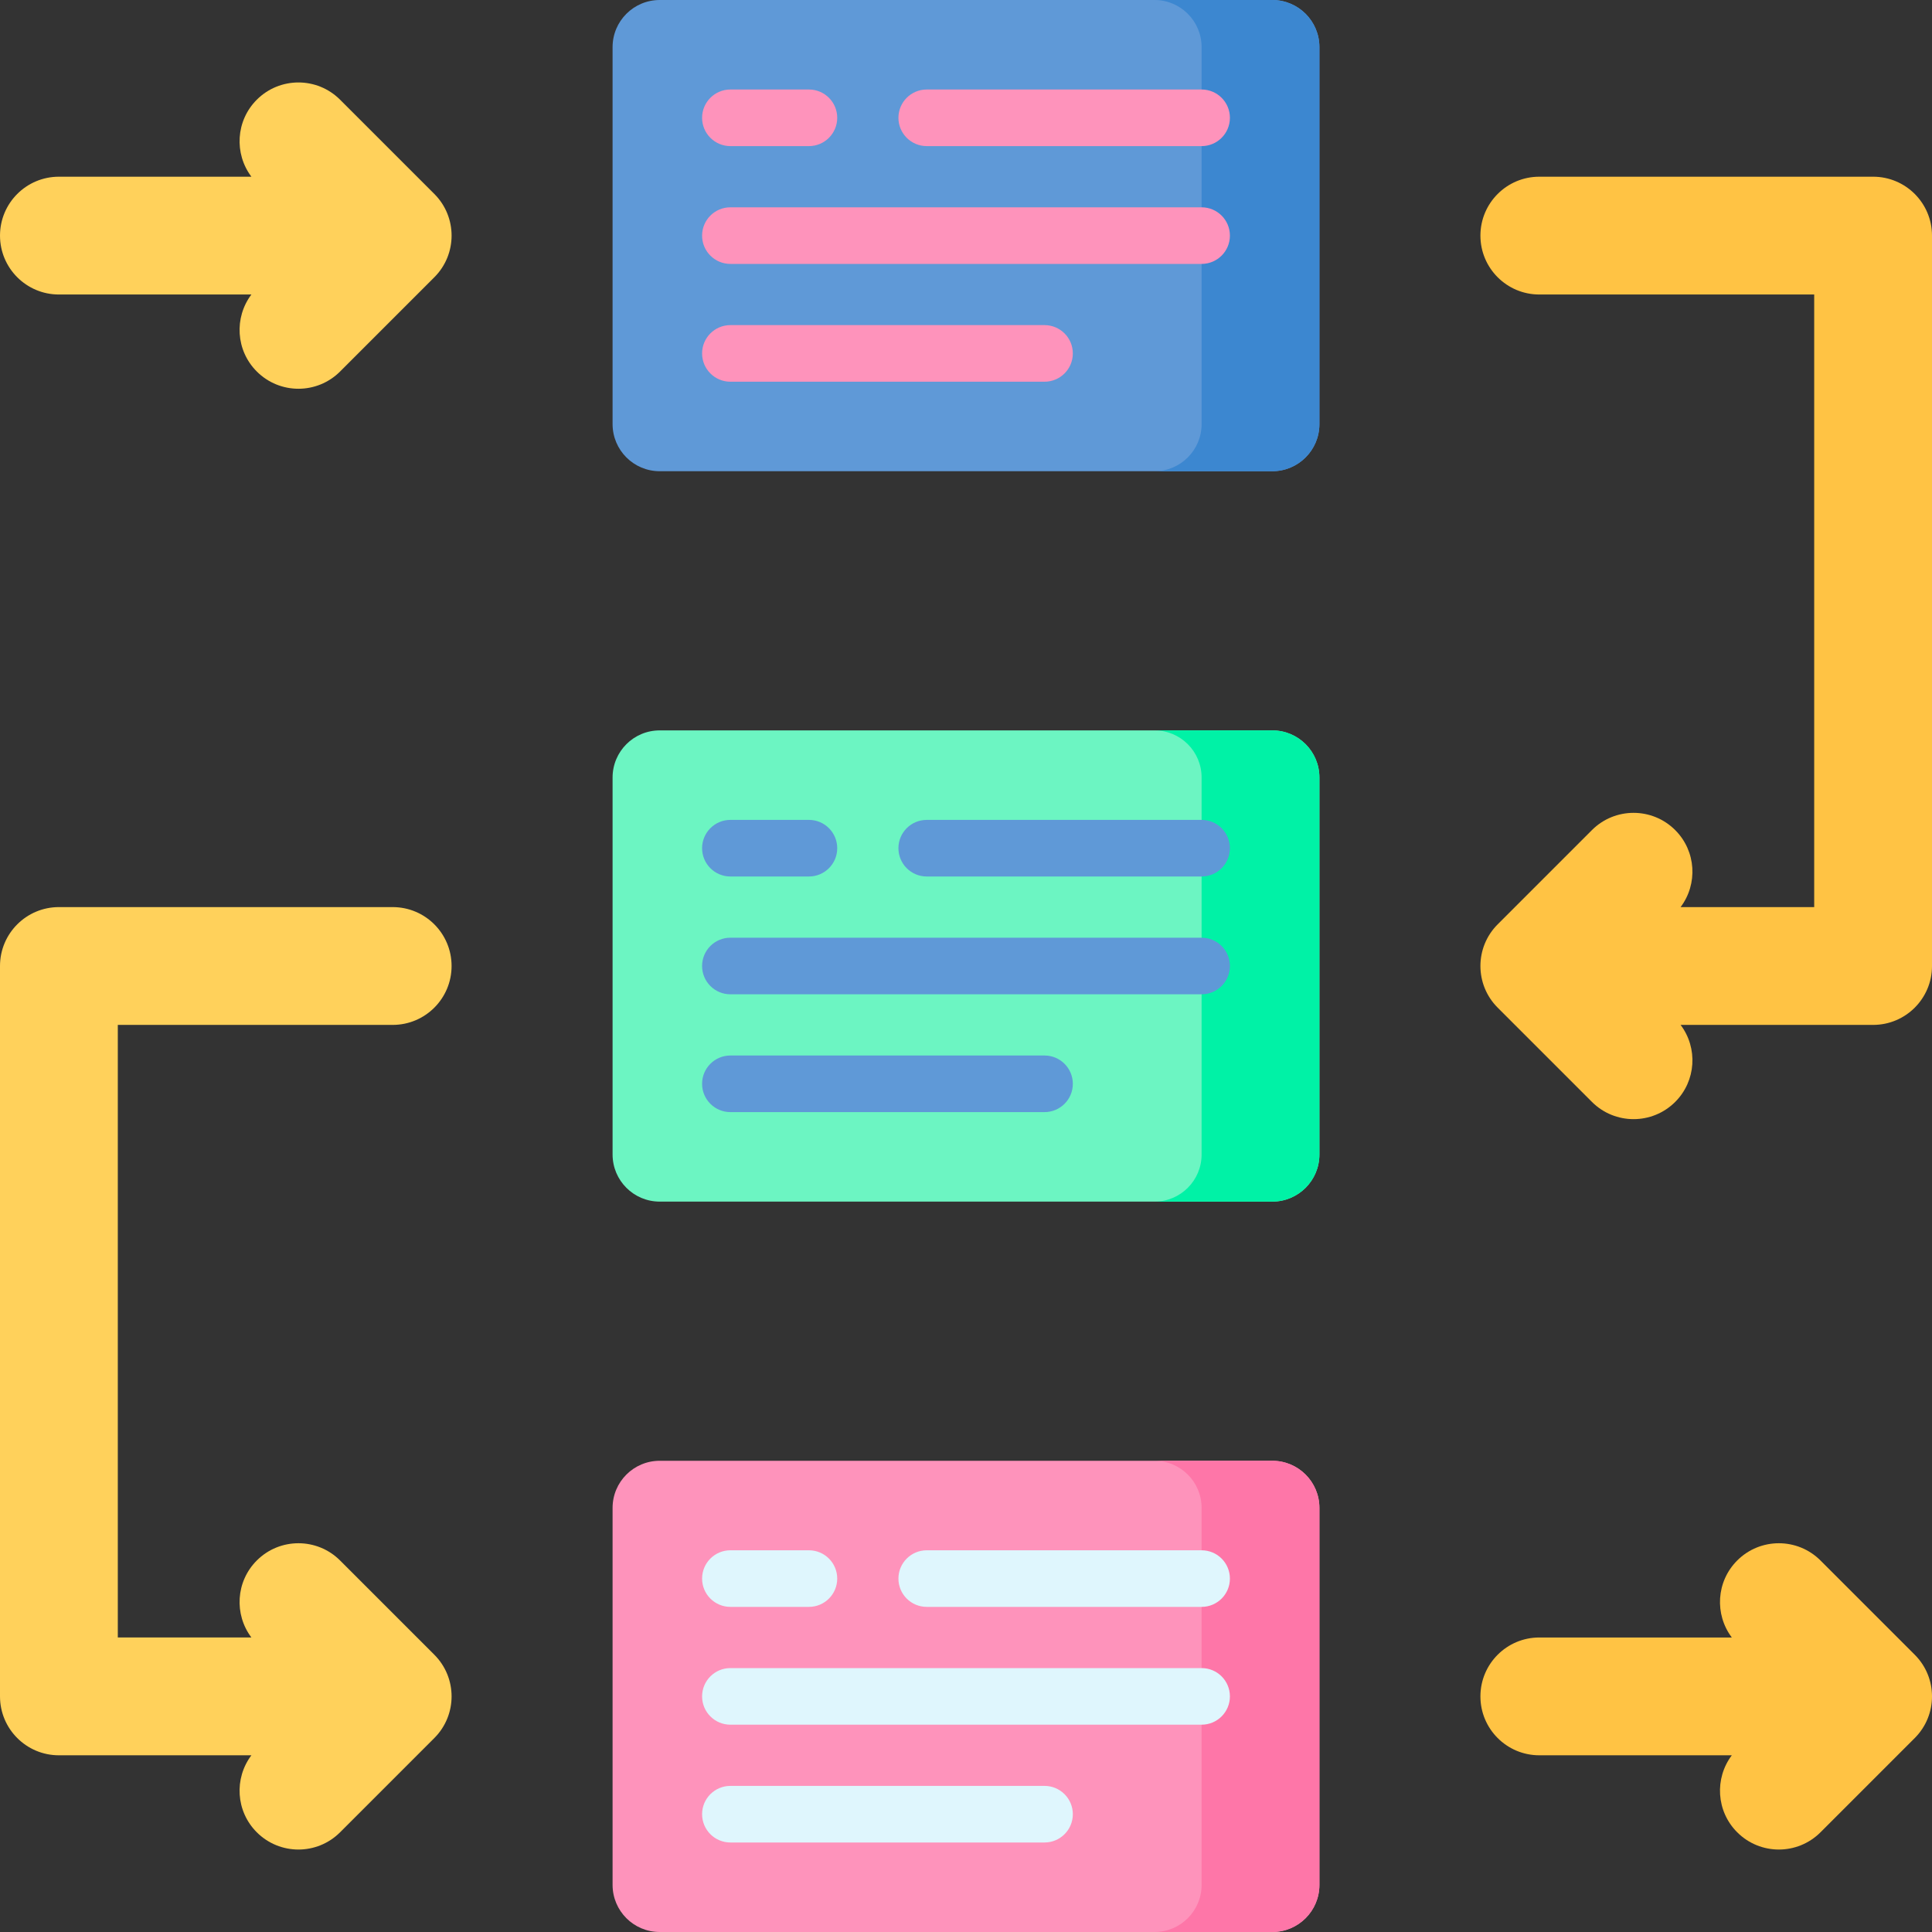
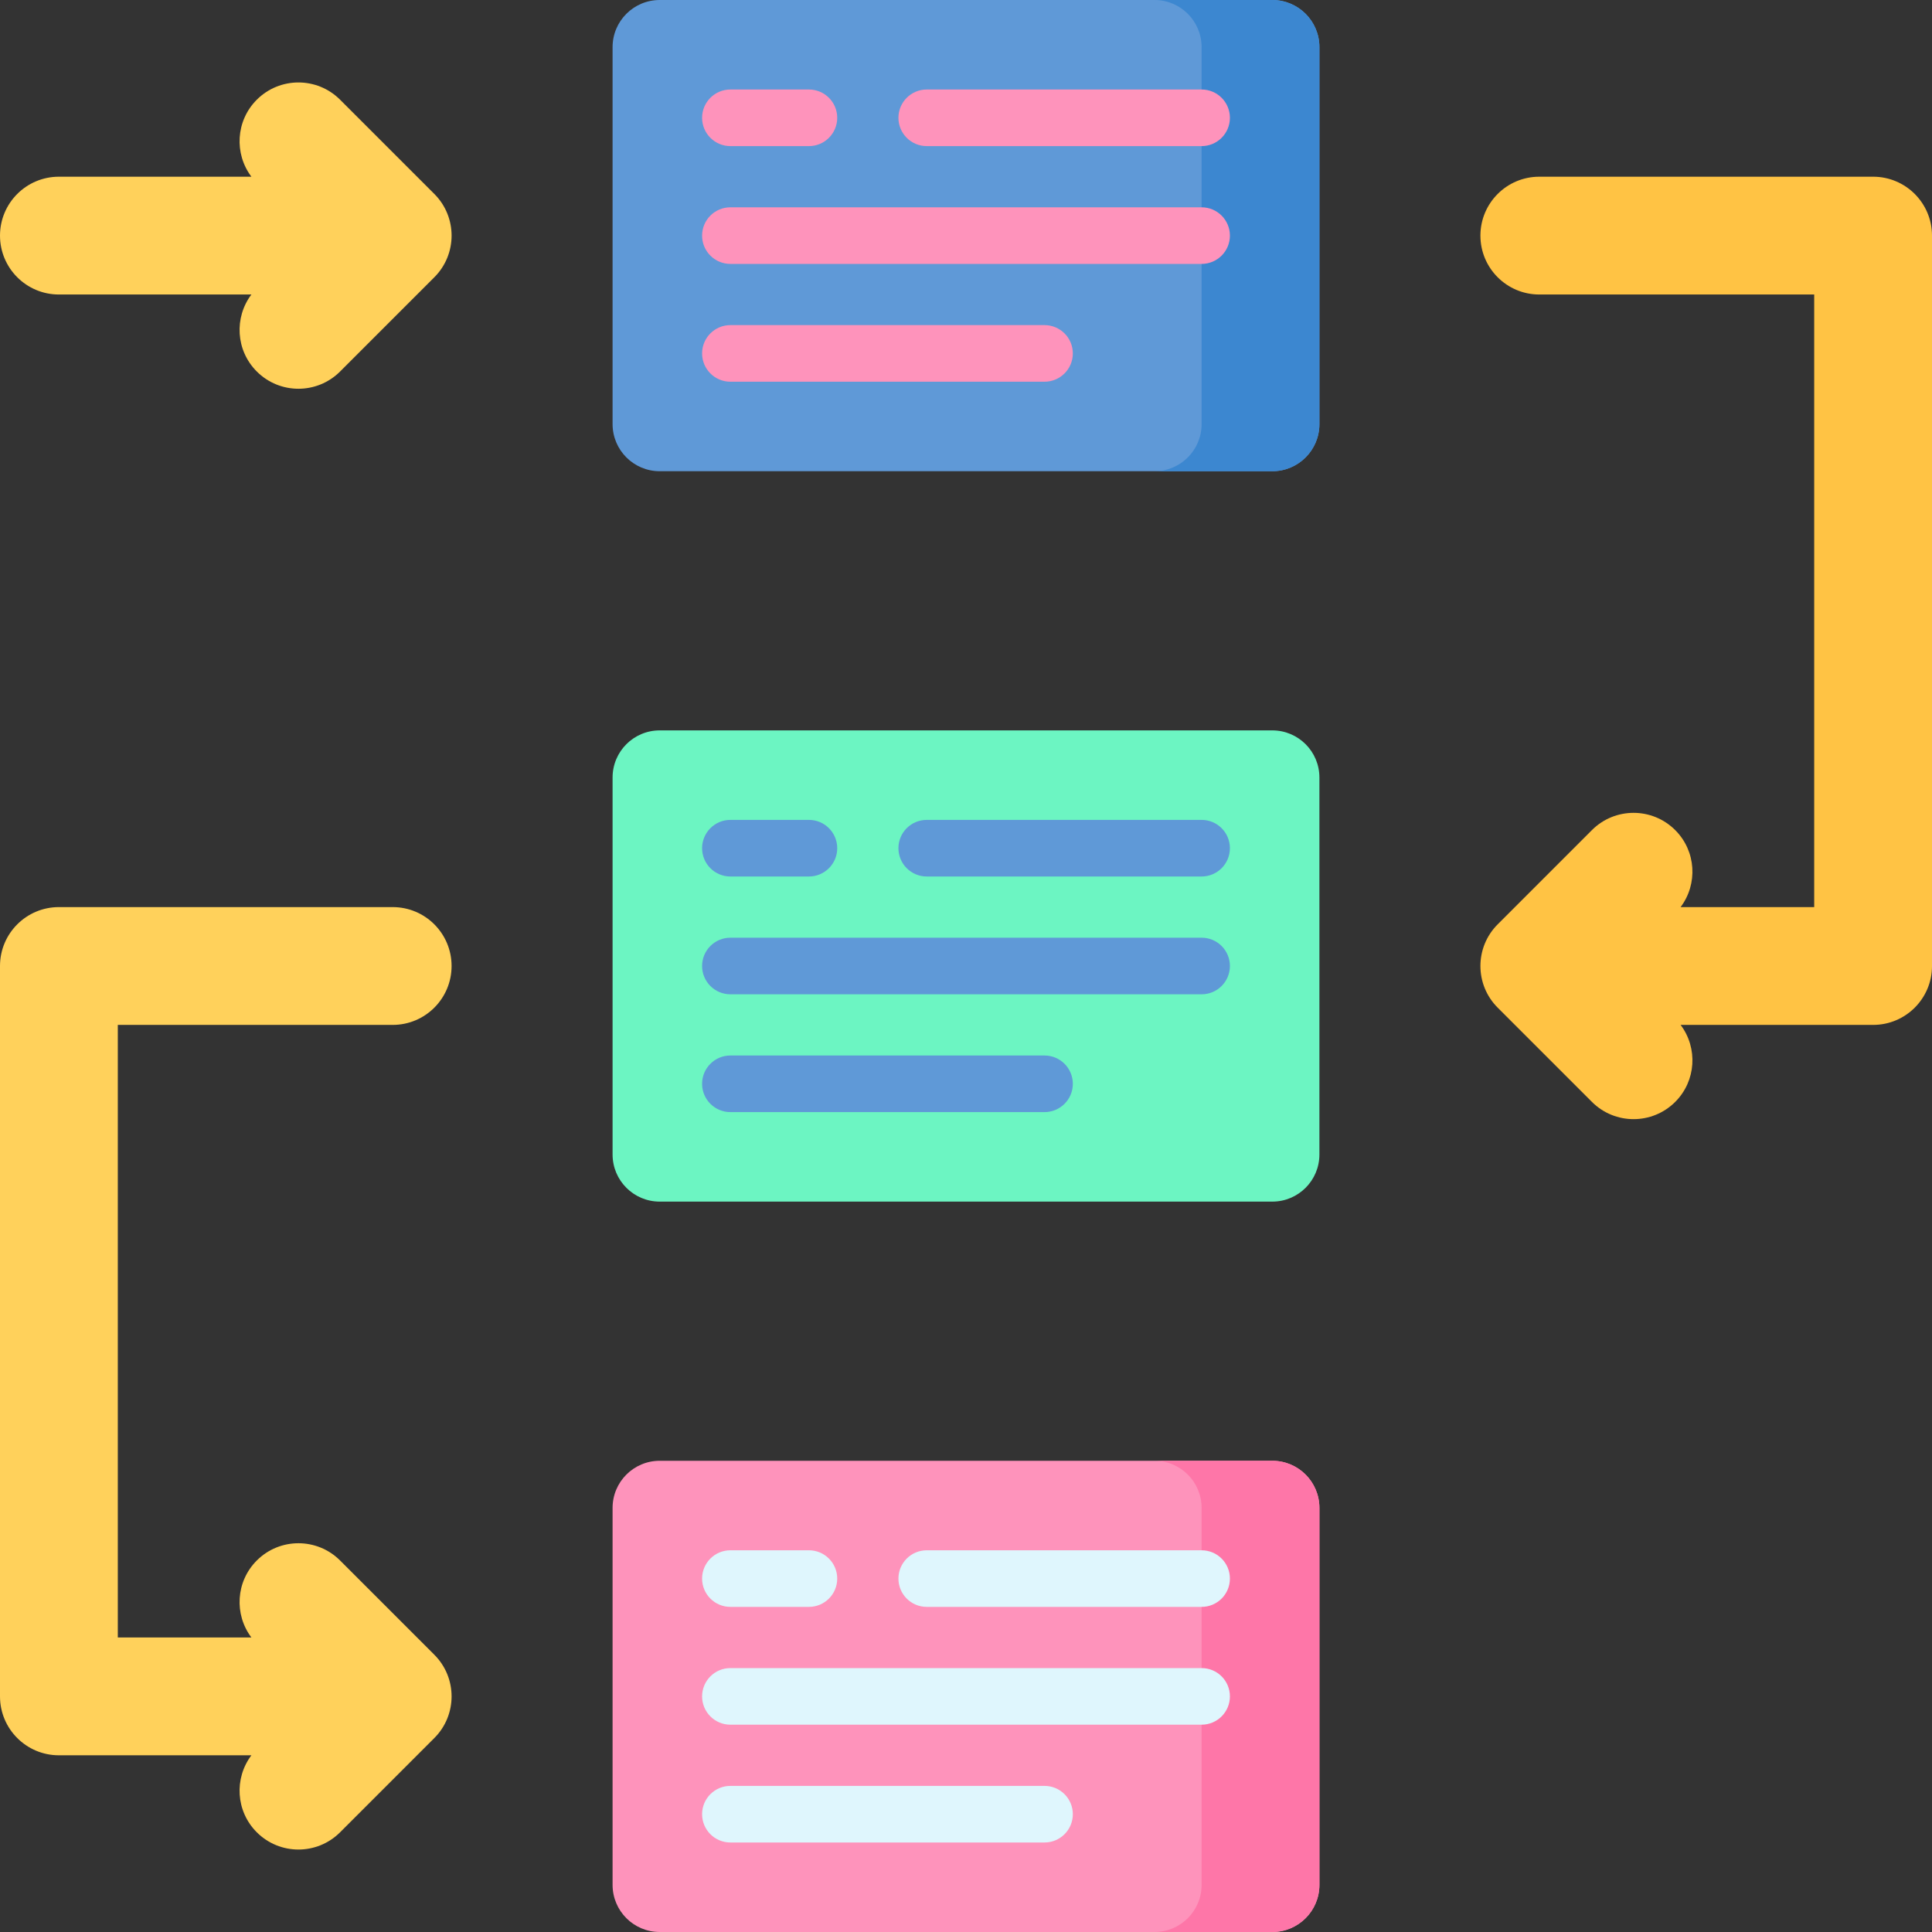
<svg xmlns="http://www.w3.org/2000/svg" id="Capa_1" enable-background="new 0 0 512 512" height="512" viewBox="0 0 512 512" width="512">
  <rect x="0" y="0" width="512" height="512" fill="#333333" stroke="none" />
  <g>
    <g>
      <g>
        <path d="m337.171 124.878h-162.342c-6.897 0-12.488-5.591-12.488-12.488v-99.902c0-6.897 5.591-12.488 12.488-12.488h162.341c6.897 0 12.488 5.591 12.488 12.488v99.902c.001 6.897-5.59 12.488-12.487 12.488z" fill="#5f99d7" />
      </g>
      <g>
        <path d="m337.171 0h-31.22c6.897 0 12.488 5.591 12.488 12.488v99.902c0 6.897-5.591 12.488-12.488 12.488h31.22c6.897 0 12.488-5.591 12.488-12.488v-99.902c0-6.897-5.591-12.488-12.488-12.488z" fill="#3c87d0" />
      </g>
    </g>
    <g>
      <g>
        <path d="m337.171 318.439h-162.342c-6.897 0-12.488-5.591-12.488-12.488v-99.902c0-6.897 5.591-12.488 12.488-12.488h162.341c6.897 0 12.488 5.591 12.488 12.488v99.902c.001 6.897-5.59 12.488-12.487 12.488z" fill="#6cf5c2" />
      </g>
      <g>
-         <path d="m337.171 193.561h-31.22c6.897 0 12.488 5.591 12.488 12.488v99.902c0 6.897-5.591 12.488-12.488 12.488h31.22c6.897 0 12.488-5.591 12.488-12.488v-99.902c0-6.897-5.591-12.488-12.488-12.488z" fill="#00f2a6" />
-       </g>
+         </g>
    </g>
    <g>
      <g>
        <path d="m337.171 512h-162.342c-6.897 0-12.488-5.591-12.488-12.488v-99.902c0-6.897 5.591-12.488 12.488-12.488h162.341c6.897 0 12.488 5.591 12.488 12.488v99.902c.001 6.897-5.59 12.488-12.487 12.488z" fill="#fe93bb" />
      </g>
      <g>
        <path d="m337.171 387.122h-31.22c6.897 0 12.488 5.591 12.488 12.488v99.902c0 6.897-5.591 12.488-12.488 12.488h31.22c6.897 0 12.488-5.591 12.488-12.488v-99.902c0-6.897-5.591-12.488-12.488-12.488z" fill="#fe76a8" />
      </g>
    </g>
    <g>
      <path d="m496.39 46.829h-88.455c-8.621 0-15.61 6.989-15.61 15.61s6.989 15.61 15.61 15.61h72.846v162.341h-35.403c4.604-6.115 4.139-14.835-1.429-20.403-6.096-6.097-15.98-6.097-22.075 0l-24.976 24.976c-6.096 6.096-6.096 15.979 0 22.075l24.976 24.976c3.048 3.048 7.043 4.572 11.038 4.572s7.99-1.524 11.038-4.572c5.568-5.568 6.034-14.288 1.429-20.403h51.013c8.621 0 15.61-6.989 15.61-15.61v-193.562c-.002-8.621-6.991-15.61-15.612-15.61z" fill="#ffc344" />
    </g>
    <g>
      <path d="m15.61 240.39h88.455c8.621 0 15.61 6.989 15.61 15.61s-6.989 15.61-15.61 15.61h-72.845v162.341h35.403c-4.604-6.115-4.139-14.835 1.429-20.403 6.096-6.097 15.98-6.097 22.075 0l24.976 24.976c6.096 6.096 6.096 15.979 0 22.075l-24.976 24.976c-3.048 3.048-7.043 4.572-11.038 4.572s-7.99-1.524-11.038-4.572c-5.568-5.568-6.034-14.288-1.429-20.403h-51.012c-8.621 0-15.61-6.989-15.61-15.61v-193.562c0-8.621 6.989-15.61 15.61-15.61z" fill="#ffd15b" />
    </g>
    <g>
-       <path d="m482.452 413.548c-6.096-6.097-15.98-6.097-22.075 0-5.568 5.568-6.034 14.288-1.429 20.403h-51.013c-8.621 0-15.61 6.989-15.61 15.61 0 8.621 6.989 15.61 15.61 15.61h51.013c-4.604 6.115-4.139 14.835 1.429 20.403 3.048 3.048 7.043 4.572 11.038 4.572s7.99-1.524 11.038-4.572l24.976-24.976c6.096-6.096 6.096-15.979 0-22.075z" fill="#ffc344" />
-     </g>
+       </g>
    <g>
      <path d="m90.127 26.426c-6.096-6.097-15.98-6.097-22.075 0-5.568 5.568-6.034 14.288-1.429 20.403h-51.013c-8.621 0-15.61 6.989-15.61 15.61 0 8.621 6.989 15.61 15.61 15.61h51.013c-4.604 6.115-4.139 14.835 1.429 20.403 3.048 3.048 7.043 4.572 11.038 4.572s7.99-1.524 11.038-4.572l24.976-24.976c6.096-6.096 6.096-15.979 0-22.075z" fill="#ffd15b" />
    </g>
    <g>
      <path d="m318.439 38.72h-72.846c-4.142 0-7.5-3.358-7.5-7.5s3.358-7.5 7.5-7.5h72.846c4.142 0 7.5 3.358 7.5 7.5s-3.358 7.5-7.5 7.5z" fill="#fe93bb" />
    </g>
    <g>
      <path d="m214.374 38.72h-20.813c-4.142 0-7.5-3.358-7.5-7.5s3.358-7.5 7.5-7.5h20.813c4.142 0 7.5 3.358 7.5 7.5s-3.358 7.5-7.5 7.5z" fill="#fe93bb" />
    </g>
    <g>
      <path d="m276.813 101.159h-83.252c-4.142 0-7.5-3.358-7.5-7.5s3.358-7.5 7.5-7.5h83.252c4.142 0 7.5 3.358 7.5 7.5s-3.358 7.5-7.5 7.5z" fill="#fe93bb" />
    </g>
    <g>
      <path d="m318.439 69.939h-124.878c-4.142 0-7.5-3.358-7.5-7.5s3.358-7.5 7.5-7.5h124.878c4.142 0 7.5 3.358 7.5 7.5s-3.358 7.5-7.5 7.5z" fill="#fe93bb" />
    </g>
    <g>
      <path d="m318.439 232.28h-72.846c-4.142 0-7.5-3.358-7.5-7.5s3.358-7.5 7.5-7.5h72.846c4.142 0 7.5 3.358 7.5 7.5s-3.358 7.5-7.5 7.5z" fill="#5f99d7" />
    </g>
    <g>
      <path d="m214.374 232.28h-20.813c-4.142 0-7.5-3.358-7.5-7.5s3.358-7.5 7.5-7.5h20.813c4.142 0 7.5 3.358 7.5 7.5s-3.358 7.5-7.5 7.5z" fill="#5f99d7" />
    </g>
    <g>
      <path d="m276.813 294.72h-83.252c-4.142 0-7.5-3.358-7.5-7.5s3.358-7.5 7.5-7.5h83.252c4.142 0 7.5 3.358 7.5 7.5s-3.358 7.5-7.5 7.5z" fill="#5f99d7" />
    </g>
    <g>
      <path d="m318.439 263.5h-124.878c-4.142 0-7.5-3.358-7.5-7.5s3.358-7.5 7.5-7.5h124.878c4.142 0 7.5 3.358 7.5 7.5s-3.358 7.5-7.5 7.5z" fill="#5f99d7" />
    </g>
    <g>
      <path d="m318.439 425.841h-72.846c-4.142 0-7.5-3.358-7.5-7.5s3.358-7.5 7.5-7.5h72.846c4.142 0 7.5 3.358 7.5 7.5s-3.358 7.5-7.5 7.5z" fill="#dff6fd" />
    </g>
    <g>
      <path d="m214.374 425.841h-20.813c-4.142 0-7.5-3.358-7.5-7.5s3.358-7.5 7.5-7.5h20.813c4.142 0 7.5 3.358 7.5 7.5s-3.358 7.5-7.5 7.5z" fill="#dff6fd" />
    </g>
    <g>
      <path d="m276.813 488.28h-83.252c-4.142 0-7.5-3.358-7.5-7.5s3.358-7.5 7.5-7.5h83.252c4.142 0 7.5 3.358 7.5 7.5s-3.358 7.5-7.5 7.5z" fill="#dff6fd" />
    </g>
    <g>
      <path d="m318.439 457.061h-124.878c-4.142 0-7.5-3.358-7.5-7.5s3.358-7.5 7.5-7.5h124.878c4.142 0 7.5 3.358 7.5 7.5s-3.358 7.5-7.5 7.5z" fill="#dff6fd" />
    </g>
  </g>
</svg>